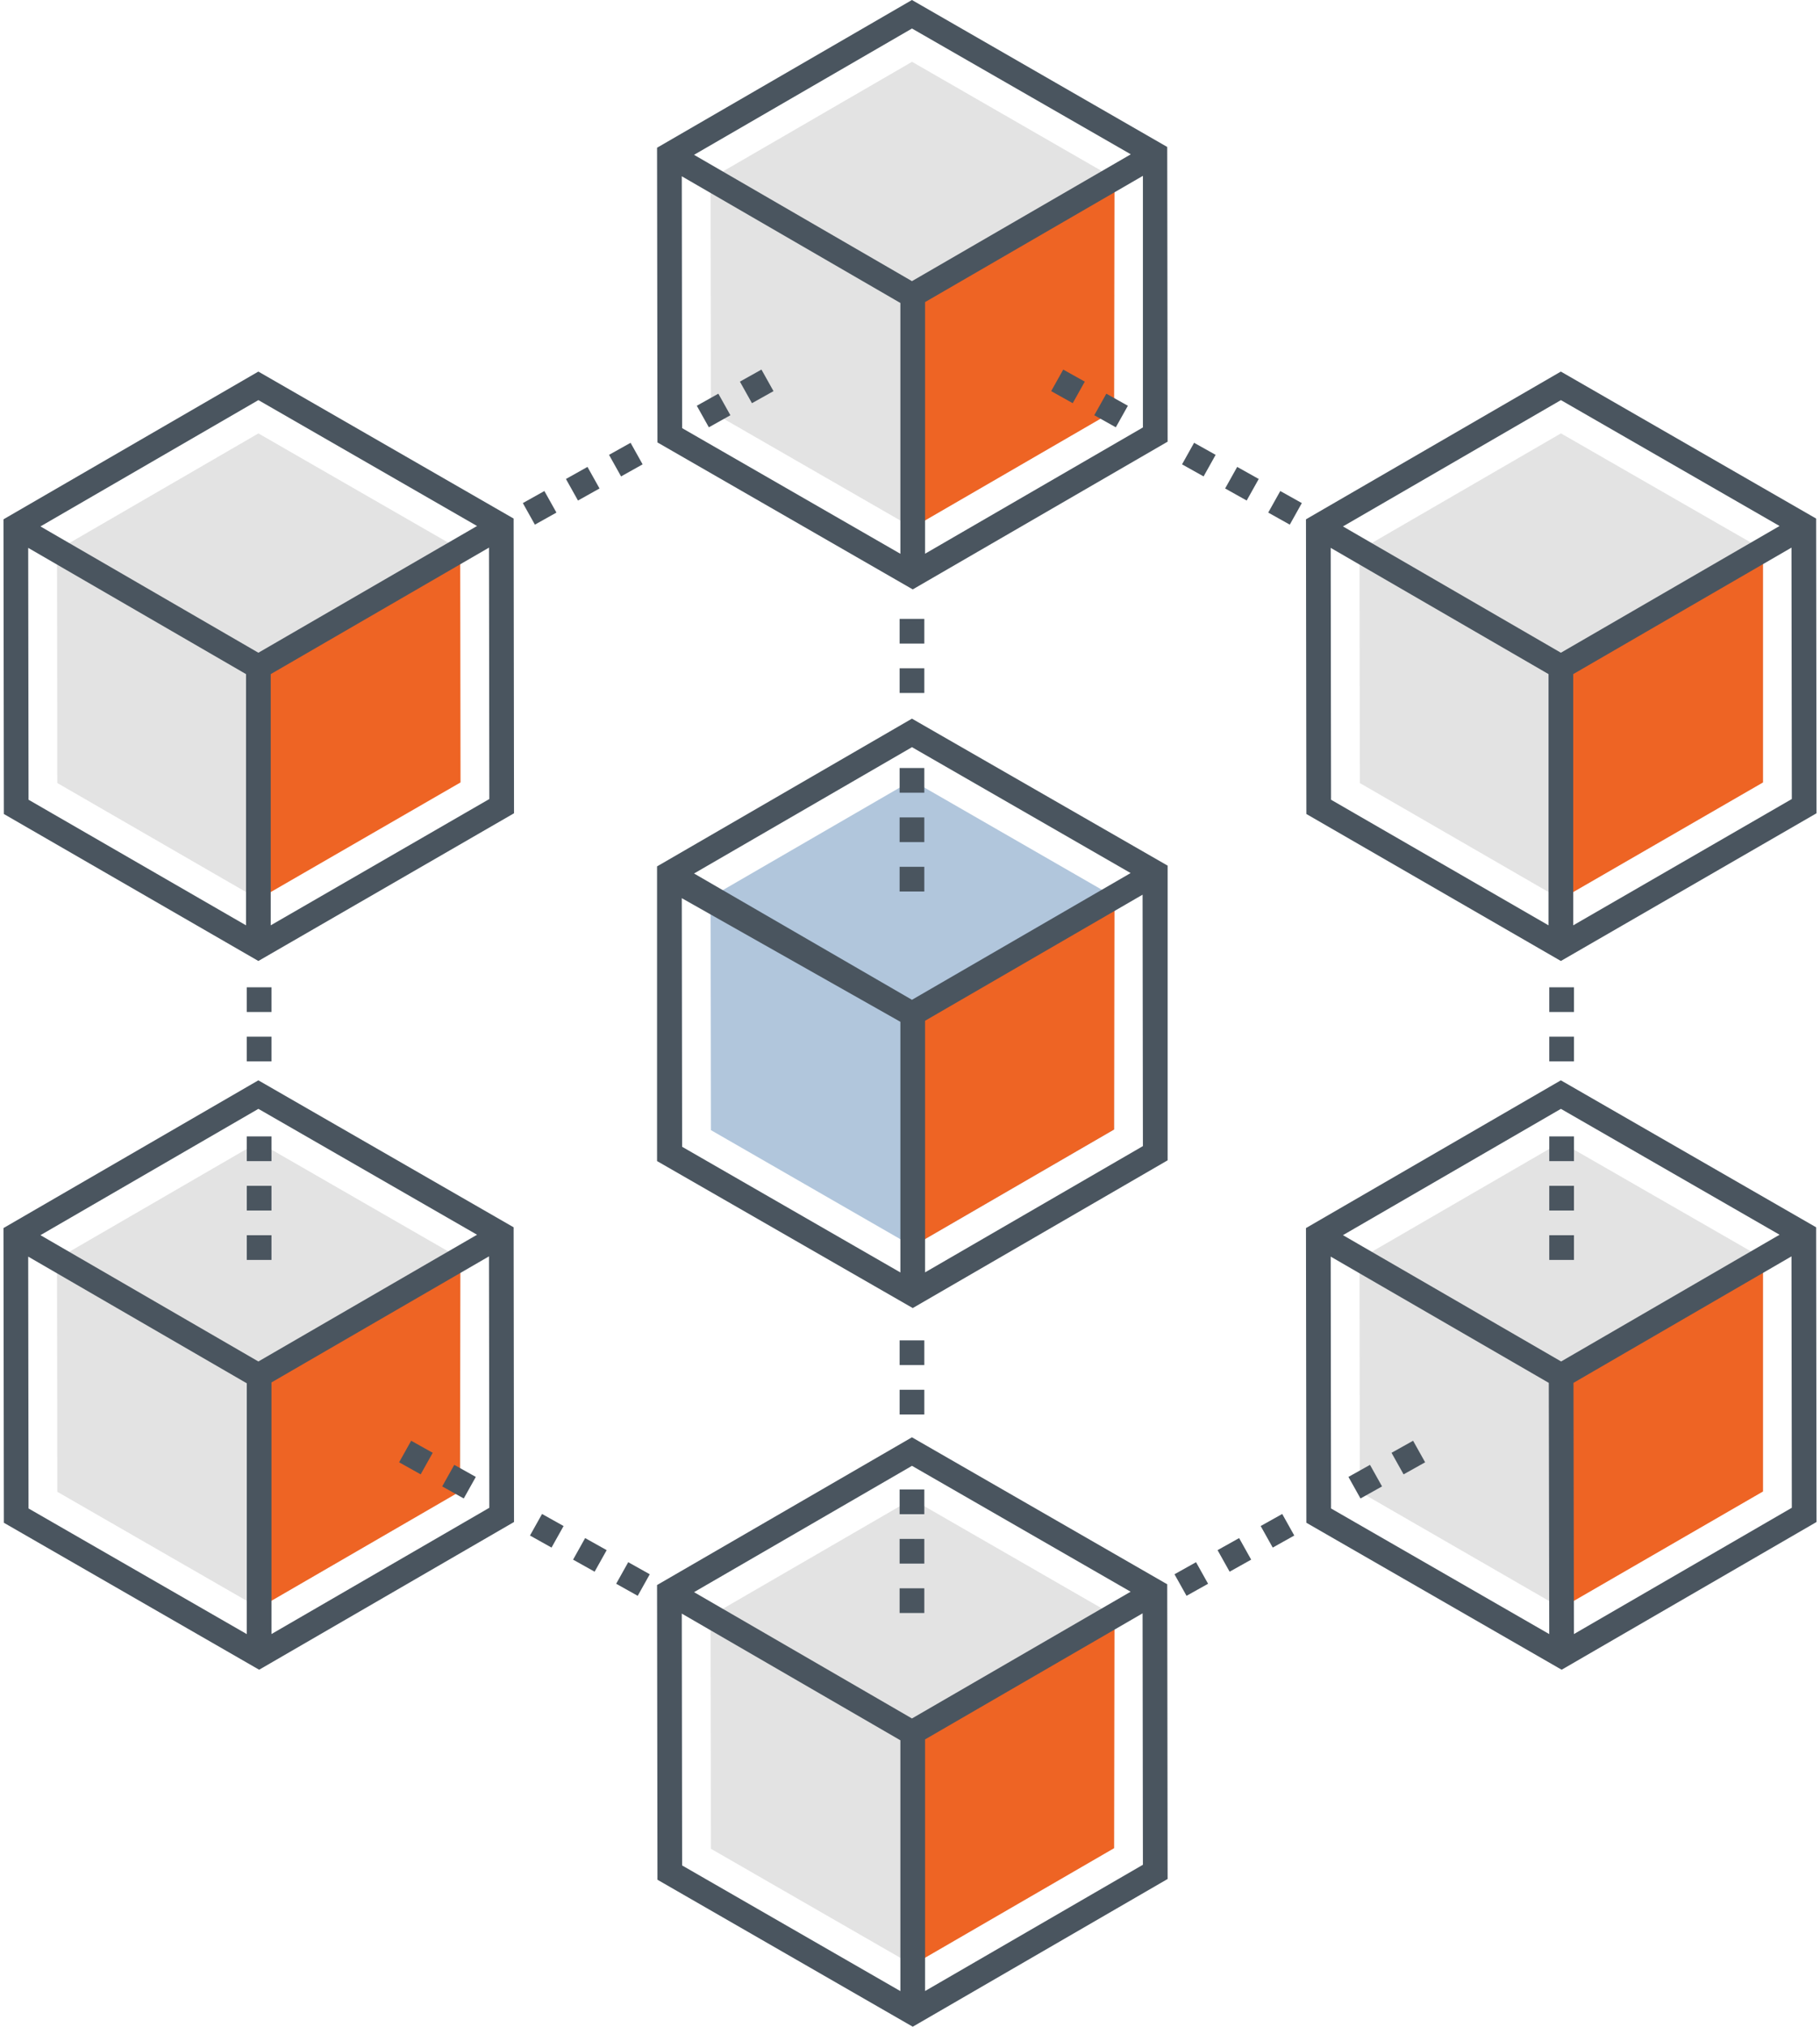
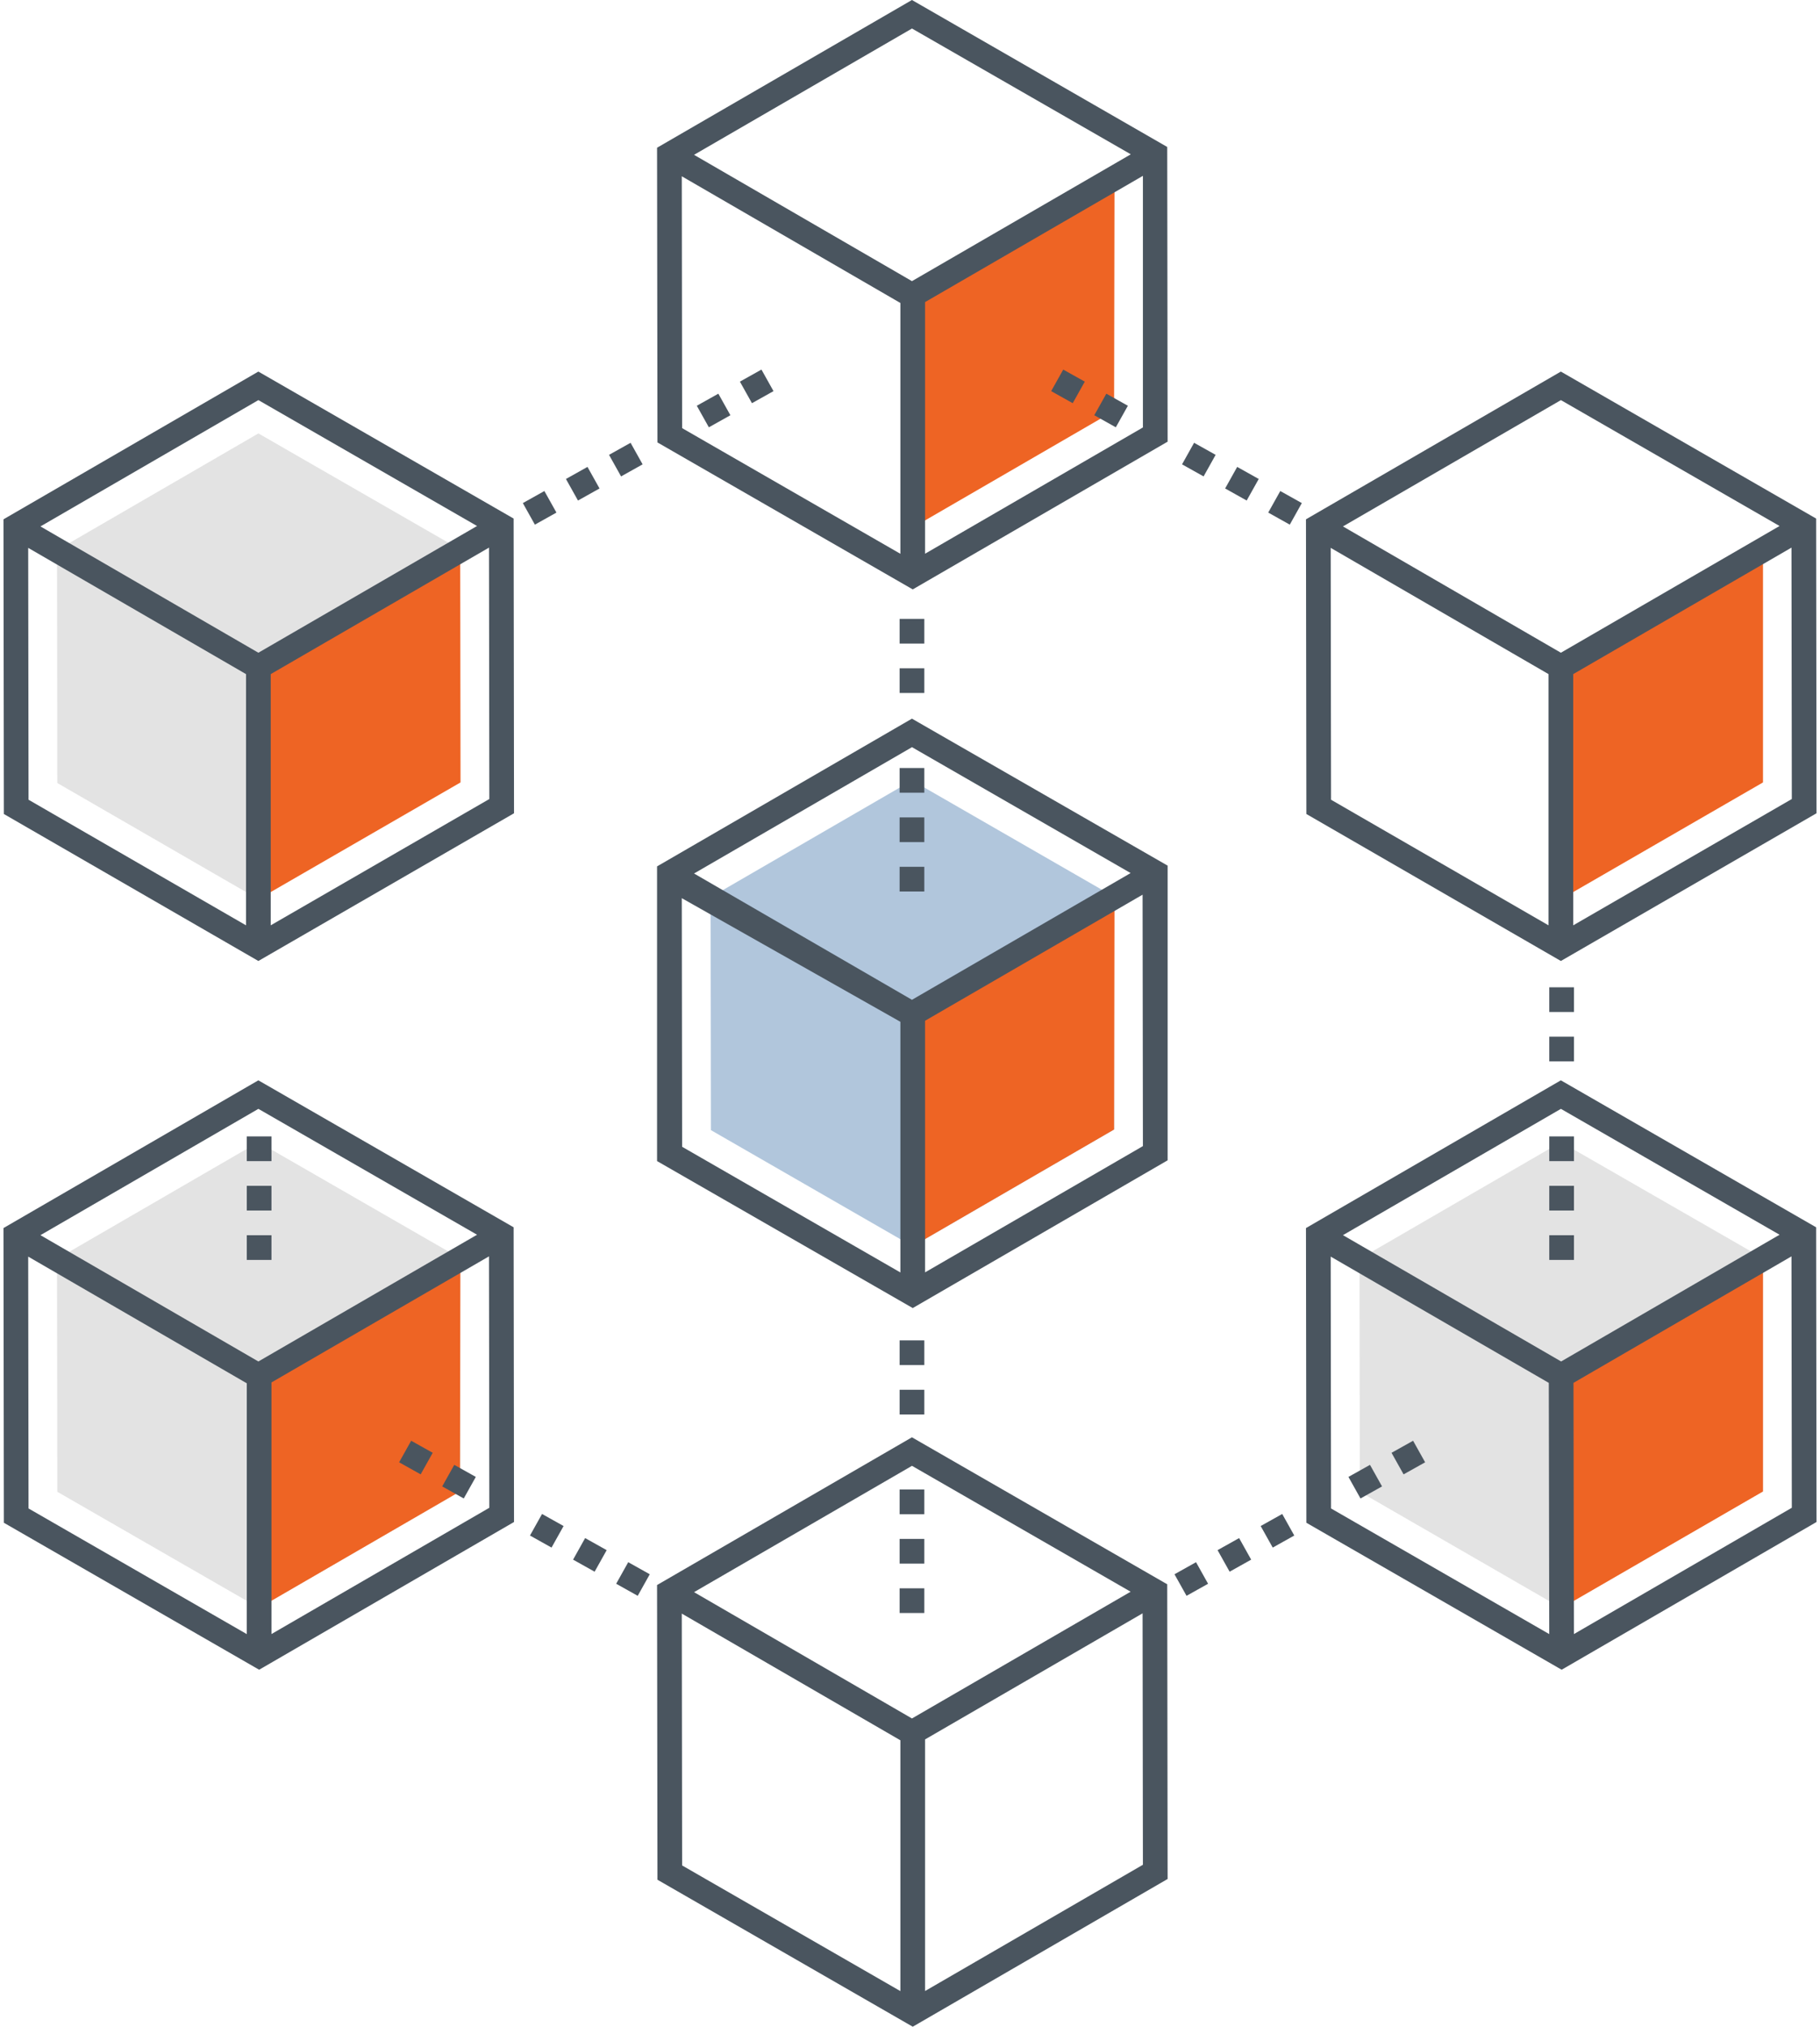
<svg xmlns="http://www.w3.org/2000/svg" width="230px" height="256px" viewBox="0 0 230 256" version="1.1">
  <title>BLOCKCHAIN-1</title>
  <desc>Created with Sketch.</desc>
  <g id="Page-1" stroke="none" stroke-width="1" fill="none" fill-rule="evenodd">
    <g id="BLOCKCHAIN-1" fill-rule="nonzero">
      <polygon id="Path" fill="#E3E3E3" points="58.156 69.431 58.156 69.41 32.656 54.746 7.207 69.494 7.238 98.904 32.652 113.579 32.652 84.251" />
      <polygon id="Path" fill="#EE6424" points="58.156 69.431 32.652 84.251 32.652 113.579 32.652 113.579 58.198 98.831" />
      <path d="M64.91,65.501 L32.649,46.935 L0.439,65.596 L0.488,102.819 L32.651,121.385 L64.959,102.726 L64.91,65.501 Z M32.654,50.539 L60.286,66.44 L32.652,82.448 L5.112,66.494 L32.654,50.539 Z M3.563,69.202 L31.092,85.15 L31.092,116.882 L3.607,101.017 L3.563,69.202 Z M34.212,116.881 L34.212,85.15 L61.795,69.171 L61.838,100.927 L34.212,116.881 Z" id="Shape" fill="#4A555F" />
      <path d="M116.808,87.533 L113.688,87.533 L113.688,84.413 L116.808,84.413 L116.808,87.533 Z M116.808,81.293 L113.688,81.293 L113.688,78.173 L116.808,78.173 L116.808,81.293 Z" id="Shape" fill="#4A555F" />
-       <path d="M34.307,134.068 L31.187,134.068 L31.187,130.948 L34.307,130.948 L34.307,134.068 Z M34.307,127.828 L31.187,127.828 L31.187,124.708 L34.307,124.708 L34.307,127.828 Z" id="Shape" fill="#4A555F" />
      <path d="M198.908,134.068 L195.788,134.068 L195.788,130.948 L198.908,130.948 L198.908,134.068 Z M198.908,127.828 L195.788,127.828 L195.788,124.708 L198.908,124.708 L198.908,127.828 Z" id="Shape" fill="#4A555F" />
      <path d="M67.596,66.269 L66.073,63.546 L68.796,62.023 L70.319,64.746 L67.596,66.269 Z M73.042,63.223 L71.519,60.5 L74.242,58.977 L75.765,61.7 L73.042,63.223 Z M78.487,60.177 L76.965,57.454 L79.688,55.931 L81.21,58.654 L78.487,60.177 Z" id="Shape" fill="#4A555F" />
      <path d="M80.591,201.572 L77.868,200.049 L79.391,197.326 L82.114,198.849 L80.591,201.572 Z M75.145,198.526 L72.422,197.003 L73.945,194.28 L76.668,195.803 L75.145,198.526 Z M69.699,195.48 L66.976,193.957 L68.499,191.234 L71.222,192.757 L69.699,195.48 Z" id="Shape" fill="#4A555F" />
      <path d="M149.947,201.572 L148.424,198.849 L151.147,197.326 L152.67,200.049 L149.947,201.572 Z M155.392,198.526 L153.869,195.803 L156.592,194.28 L158.115,197.003 L155.392,198.526 Z M160.839,195.48 L159.316,192.757 L162.039,191.234 L163.562,193.957 L160.839,195.48 Z" id="Shape" fill="#4A555F" />
      <path d="M162.994,66.269 L160.271,64.746 L161.794,62.023 L164.517,63.546 L162.994,66.269 Z M157.548,63.223 L154.825,61.7 L156.348,58.977 L159.071,60.5 L157.548,63.223 Z M152.102,60.177 L149.379,58.654 L150.902,55.931 L153.625,57.454 L152.102,60.177 Z" id="Shape" fill="#4A555F" />
      <path d="M116.808,178.666 L113.688,178.666 L113.688,175.546 L116.808,175.546 L116.808,178.666 Z M116.808,172.426 L113.688,172.426 L113.688,169.306 L116.808,169.306 L116.808,172.426 Z" id="Shape" fill="#4A555F" />
-       <polygon id="Path" fill="#E3E3E3" points="89.84 51.972 89.8 22.553 115.258 7.806 140.752 22.477 140.791 51.896 115.335 66.644" />
      <polygon id="Path" fill="#EE6424" points="140.844 22.496 115.344 37.316 115.335 66.644 115.335 66.644 140.791 51.896" />
      <path d="M147.507,18.564 L115.245,0 L83.035,18.66 L83.085,55.885 L115.347,74.449 L147.556,55.789 L147.507,18.564 Z M115.251,3.602 L142.904,19.491 L115.248,35.512 L87.708,19.557 L115.251,3.602 Z M86.16,22.267 L113.784,38.27 L113.784,69.951 L86.203,54.079 L86.16,22.267 Z M144.434,53.993 L116.904,69.942 L116.904,38.159 L144.434,22.21 L144.434,53.993 Z" id="Shape" fill="#4A555F" />
      <path d="M89.58,53.974 L88.057,51.251 L90.78,49.728 L92.303,52.451 L89.58,53.974 Z M95.027,50.928 L93.504,48.205 L96.227,46.682 L97.75,49.405 L95.027,50.928 Z" id="Shape" fill="#4A555F" />
      <path d="M141.01,53.974 L138.287,52.451 L139.81,49.728 L142.533,51.251 L141.01,53.974 Z M135.565,50.928 L132.841,49.405 L134.364,46.682 L137.088,48.205 L135.565,50.928 Z" id="Shape" fill="#4A555F" />
      <polygon id="Path" fill="#B1C6DC" points="89.84 142.748 89.8 113.328 115.258 98.581 140.752 113.252 140.791 142.671 115.335 157.419" />
      <polygon id="Path" fill="#EE6424" points="140.844 113.271 115.344 128.091 115.335 157.419 115.335 157.419 140.791 142.672" />
      <path d="M115.245,90.775 L83.035,109.436 L83.035,146.66 L115.347,165.225 L147.556,146.564 L147.556,109.34 L115.245,90.775 Z M115.251,94.378 L142.883,110.279 L115.248,126.288 L87.708,110.334 L115.251,94.378 Z M86.16,113.45 L113.784,129.066 L113.784,160.726 L86.203,144.854 L86.16,113.45 Z M116.904,160.716 L116.904,128.935 L144.392,113.011 L144.434,144.768 L116.904,160.716 Z" id="Shape" fill="#4A555F" />
      <path d="M116.808,112.61 L113.688,112.61 L113.688,109.49 L116.808,109.49 L116.808,112.61 Z M116.808,106.37 L113.688,106.37 L113.688,103.25 L116.808,103.25 L116.808,106.37 Z M116.808,100.13 L113.688,100.13 L113.688,97.01 L116.808,97.01 L116.808,100.13 Z" id="Shape" fill="#4A555F" />
-       <polygon id="Path" fill="#E3E3E3" points="89.84 233.523 89.8 204.104 115.258 189.357 140.752 204.028 140.791 233.447 115.335 248.194" />
-       <polygon id="Path" fill="#EE6424" points="140.844 204.047 115.344 218.867 115.335 248.194 115.335 248.194 140.791 233.447" />
      <path d="M147.507,200.115 L115.245,181.55 L83.035,200.21 L83.085,237.435 L115.347,256 L147.556,237.34 L147.507,200.115 Z M115.251,185.153 L142.883,201.054 L115.248,217.064 L87.708,201.109 L115.251,185.153 Z M86.16,203.818 L113.784,219.821 L113.784,251.502 L86.203,235.63 L86.16,203.818 Z M116.904,251.492 L116.904,219.71 L144.392,203.786 L144.434,235.544 L116.904,251.492 Z" id="Shape" fill="#4A555F" />
      <path d="M116.808,203.743 L113.688,203.743 L113.688,200.623 L116.808,200.623 L116.808,203.743 Z M116.808,197.503 L113.688,197.503 L113.688,194.383 L116.808,194.383 L116.808,197.503 Z M116.808,191.263 L113.688,191.263 L113.688,188.143 L116.808,188.143 L116.808,191.263 Z" id="Shape" fill="#4A555F" />
-       <polygon id="Path" fill="#E3E3E3" points="171.845 98.908 171.805 69.489 197.263 54.741 222.796 69.413 222.796 98.832 197.253 113.579" />
      <polygon id="Path" fill="#EE6424" points="222.796 69.431 197.253 84.251 197.253 113.579 197.253 113.579 222.796 98.831" />
      <path d="M229.511,65.501 L197.25,46.935 L165.04,65.596 L165.09,102.819 L197.253,121.385 L229.56,102.726 L229.511,65.501 Z M197.257,50.539 L224.888,66.44 L197.254,82.448 L169.714,66.494 L197.257,50.539 Z M168.165,69.202 L195.694,85.15 L195.694,116.882 L168.209,101.017 L168.165,69.202 Z M198.813,116.881 L198.813,85.15 L226.395,69.171 L226.438,100.927 L198.813,116.881 Z" id="Shape" fill="#4A555F" />
      <polygon id="Path" fill="#E3E3E3" points="171.845 188.432 171.805 159.013 197.263 144.265 222.796 158.936 222.796 188.355 197.285 203.103" />
      <polygon id="Path" fill="#EE6424" points="222.796 158.994 197.285 173.813 197.285 203.141 197.285 203.141 222.796 188.394" />
      <path d="M229.511,155.024 L197.25,136.459 L165.04,155.12 L165.09,192.344 L197.351,210.909 L229.561,192.248 L229.511,155.024 Z M197.257,140.062 L224.889,155.963 L197.285,171.971 L169.715,156.016 L197.257,140.062 Z M168.165,158.725 L195.727,174.676 L195.784,206.407 L168.209,190.538 L168.165,158.725 Z M198.903,206.403 L198.846,174.673 L226.395,158.696 L226.438,190.451 L198.903,206.403 Z" id="Shape" fill="#4A555F" />
      <path d="M198.908,159.145 L195.788,159.145 L195.788,156.025 L198.908,156.025 L198.908,159.145 Z M198.908,152.905 L195.788,152.905 L195.788,149.785 L198.908,149.785 L198.908,152.905 Z M198.908,146.665 L195.788,146.665 L195.788,143.545 L198.908,143.545 L198.908,146.665 Z" id="Shape" fill="#4A555F" />
      <path d="M171.93,189.276 L170.407,186.553 L173.13,185.03 L174.653,187.753 L171.93,189.276 Z M177.376,186.231 L175.853,183.508 L178.577,181.985 L180.1,184.708 L177.376,186.231 Z" id="Shape" fill="#4A555F" />
      <polygon id="Path" fill="#E3E3E3" points="7.243 188.432 7.204 159.013 32.66 144.265 58.155 158.936 58.195 188.355 32.738 203.103" />
      <polygon id="Path" fill="#EE6424" points="58.179 158.994 32.679 173.813 32.67 203.141 32.67 203.141 58.126 188.394" />
      <path d="M64.91,155.024 L32.649,136.459 L0.439,155.12 L0.488,192.344 L32.749,210.909 L64.959,192.248 L64.91,155.024 Z M32.654,140.062 L60.286,155.963 L32.652,171.972 L5.112,156.018 L32.654,140.062 Z M3.563,158.726 L31.187,174.729 L31.187,206.409 L3.606,190.538 L3.563,158.726 Z M34.307,206.401 L34.307,174.619 L61.794,158.695 L61.837,190.452 L34.307,206.401 Z" id="Shape" fill="#4A555F" />
      <path d="M34.307,159.145 L31.187,159.145 L31.187,156.025 L34.307,156.025 L34.307,159.145 Z M34.307,152.905 L31.187,152.905 L31.187,149.785 L34.307,149.785 L34.307,152.905 Z M34.307,146.665 L31.187,146.665 L31.187,143.545 L34.307,143.545 L34.307,146.665 Z" id="Shape" fill="#4A555F" />
      <path d="M58.607,189.276 L55.884,187.753 L57.407,185.03 L60.13,186.553 L58.607,189.276 Z M53.161,186.23 L50.438,184.707 L51.961,181.984 L54.684,183.507 L53.161,186.23 Z" id="Shape" fill="#4A555F" />
    </g>
  </g>
</svg>